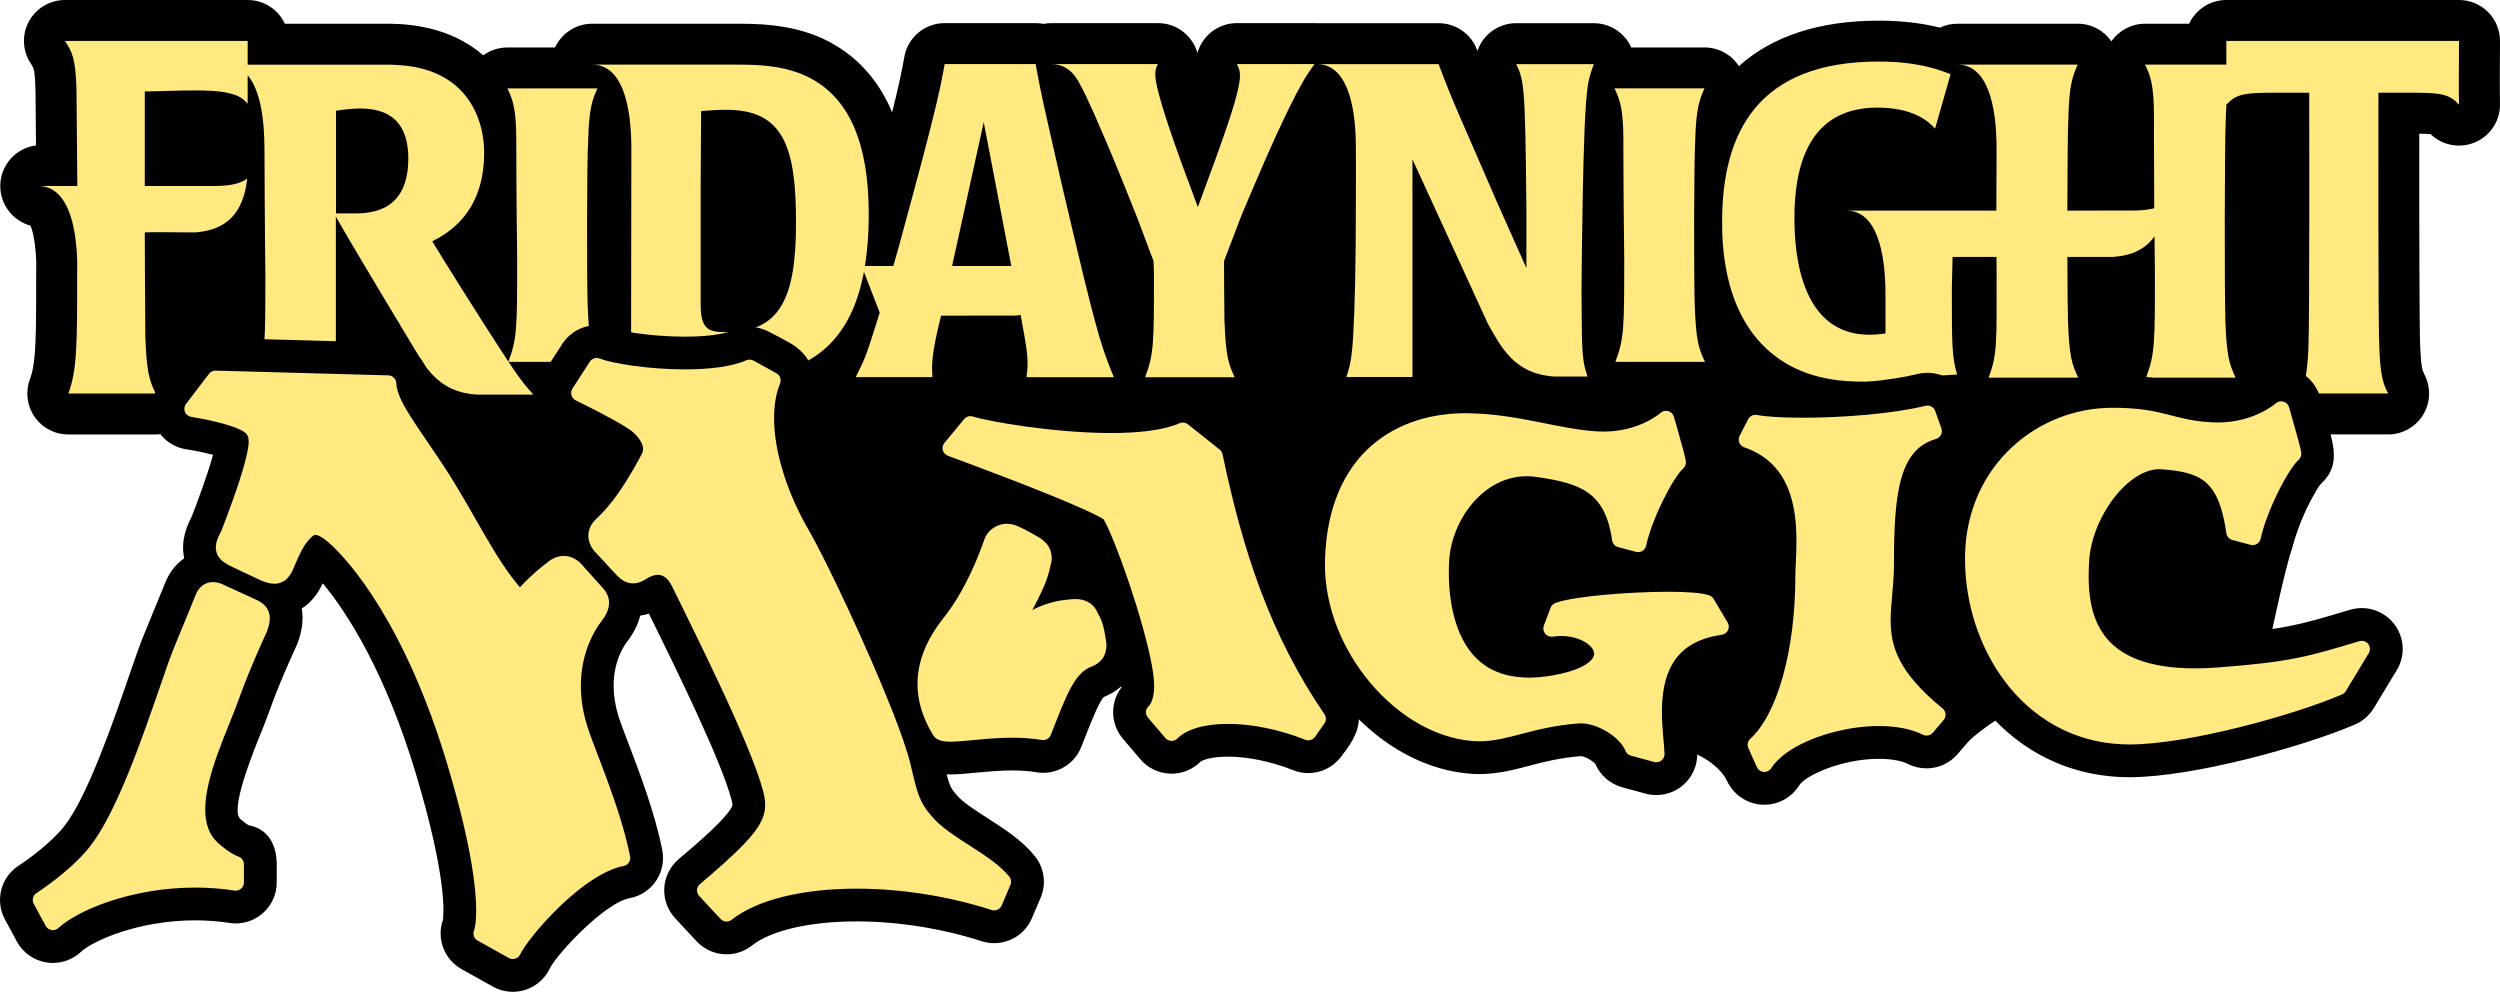
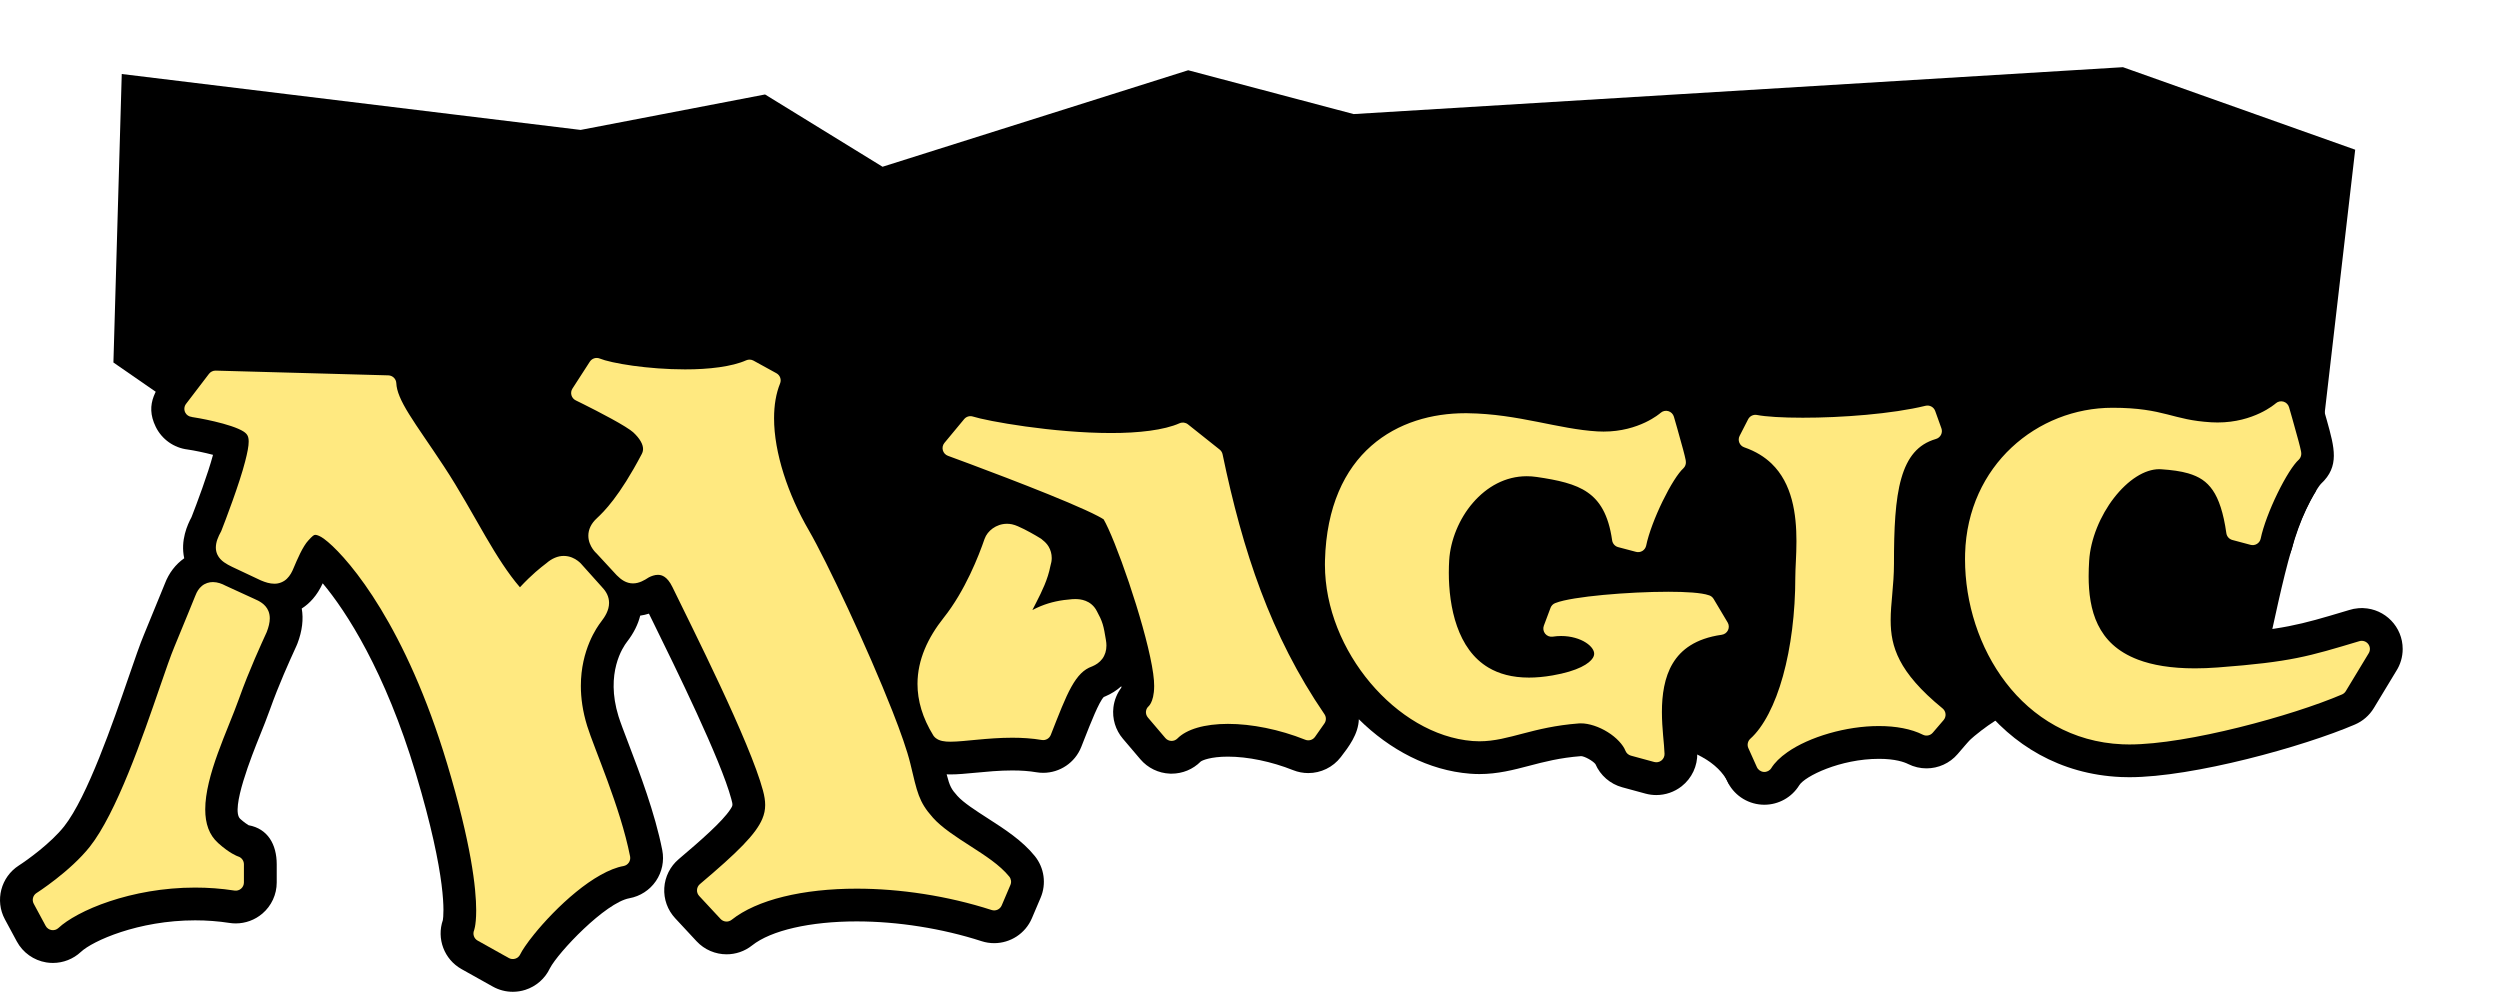
<svg xmlns="http://www.w3.org/2000/svg" version="1.1" id="Flat" x="0px" y="0px" width="304.998" height="120.999" viewBox="0 0 304.998 120.999">
  <g transform="rotate(-90,60.499,60.499)">
    <g transform="rotate(90,60.5,60.499)">
      <g>
        <path d="m 14.855,9.03 55.982,6.822 22.5,-4.326 14.333,8.819 37.291,-11.774 20.182,5.347 93.858,-5.72 28.333,10.067 -4.834,41.726 c -3.186,4.979 -4.445,13.609 -7.083,24.838 -16.396,-3.774 -29.242,-1.043 -36.791,7.112 -7.812,-7.601 -17.155,-3.919 -27.687,3.703 -2.751,-5.679 -12.693,-5.546 -22.479,-7.281 l -45.292,-1.704 -5.75,-7.488 -29.749,2.413 L 82.42,63.111 61.087,76.924 13.838,44.225 Z" />
-         <path d="M 305,5.031 C 305.01,3.7 304.488,2.421 303.549,1.476 302.611,0.531 301.333,0 300,0 h -28.387 c -2.011,0 -3.744,1.186 -4.538,2.894 h -5.374 c -1.645,0 -3.179,0.808 -4.11,2.15 -0.902,-1.3 -2.406,-2.15 -4.109,-2.15 h -0.005 -14.664 c -0.77,0 -1.499,0.174 -2.15,0.484 -1.906,-0.488 -4.32,-0.857 -7.466,-0.857 -7.262,0 -12.999,1.903 -17.051,5.546 L 212.137,8.053 C 211.214,6.64 209.639,5.789 207.95,5.789 h -8.938 C 198.881,5.495 198.72,5.213 198.531,4.944 197.594,3.618 196.07,2.829 194.445,2.829 h -9.468 c -1.716,0 -3.312,0.879 -4.228,2.328 -0.211,0.334 -0.38,0.688 -0.505,1.054 l -0.051,-0.137 c -0.73,-1.952 -2.597,-3.245 -4.684,-3.245 H 160.65 160.63 L 160.367,2.822 H 150.9 c -1.733,0 -3.342,0.896 -4.253,2.368 -0.249,0.401 -0.436,0.829 -0.56,1.272 -0.59,-2.101 -2.52,-3.641 -4.812,-3.641 h -0.005 -12.988 c -0.33,0 -0.653,0.032 -0.965,0.093 -0.315,-0.063 -0.641,-0.094 -0.973,-0.094 h -11.092 c -2.415,0 -4.485,1.724 -4.918,4.095 l -0.011,0.059 c -0.271,1.482 -0.548,2.997 -1.48,6.729 C 107.336,10.12 105.038,7.393 101.959,5.55 98.101,3.198 93.669,2.894 90.243,2.894 H 72.257 c -2.012,0 -3.746,1.187 -4.54,2.897 H 61.904 C 60.83,5.791 59.803,6.135 58.96,6.747 58.71,6.53 58.452,6.32 58.186,6.119 53.872,2.895 48.802,2.895 46.894,2.895 H 34.753 C 33.96,1.186 32.226,0 30.214,0 H 7.925 C 6.09,0 4.402,1.003 3.528,2.615 2.654,4.225 2.734,6.185 3.737,7.719 4.148,8.348 4.26,8.52 4.335,11.133 l 0.057,6.609 c -2.458,0.314 -4.357,2.411 -4.357,4.951 0,2.285 1.546,4.255 3.69,4.838 0.257,0.622 0.626,2.029 0.7,4.51 l -0.009,1.26 c 0,7.748 0,10.939 -0.76,12.955 -0.578,1.533 -0.366,3.252 0.568,4.6 0.934,1.348 2.47,2.15 4.111,2.15 h 10.649 c 1.698,0 3.281,-0.86 4.201,-2.285 0.921,-1.425 1.054,-3.219 0.354,-4.764 -0.523,-1.154 -0.681,-1.504 -0.809,-5.042 -0.013,-0.463 -0.031,-3.963 -0.047,-7.572 0.335,0.004 0.635,0.006 0.885,0.006 l 0.275,-10e-4 c 0.108,-10e-4 0.216,-0.006 0.324,-0.014 1.147,-0.083 2.214,-0.281 3.198,-0.588 0.003,0.215 0.005,0.424 0.008,0.624 0,8.522 -0.036,9.036 -0.758,10.943 -0.58,1.534 -0.369,3.255 0.565,4.604 0.934,1.349 2.471,2.153 4.113,2.153 h 9.68 c 2.761,0 5,-2.235 5,-4.992 v -1.464 c 0.402,0.67 0.765,1.275 1.075,1.794 l 0.075,0.121 c 0.975,1.53 3.941,6.189 10.771,6.598 0.1,0.006 0.199,0.009 0.299,0.009 h 6.88 c 1.971,0 3.759,-1.156 4.564,-2.953 0.151,-0.339 0.263,-0.687 0.335,-1.04 h 2.961 l 0.105,-10e-4 c 0.126,0.162 0.264,0.317 0.411,0.465 0.938,0.938 2.211,1.465 3.538,1.465 H 88.51 c 2.354,0 7.17,0 11.741,-2.274 0.926,1.375 2.479,2.205 4.147,2.205 h 9.361 c 1.384,0 2.707,-0.573 3.652,-1.583 0.946,-1.009 1.43,-2.365 1.337,-3.744 -0.038,-0.559 -0.072,-1.074 0.096,-2.174 0.51,0 1,0 1.462,-0.001 0.056,0.485 0.064,0.815 0.049,1.177 l -0.089,0.751 c -0.169,1.416 0.277,2.838 1.226,3.904 0.949,1.067 2.31,1.678 3.739,1.678 h 10.658 c 0.658,0 1.3,-0.13 1.892,-0.372 0.6,0.249 1.25,0.383 1.917,0.383 h 10.931 c 1.697,0 3.279,-0.86 4.2,-2.284 0.921,-1.423 1.056,-3.217 0.357,-4.761 -0.519,-1.149 -0.676,-1.496 -0.807,-5.047 -0.019,-0.598 -0.037,-3.788 -0.046,-6.167 l 1.8,-4.716 0.817,-1.916 c 1.147,-2.695 2.248,-5.28 3.469,-7.928 v 0.006 c 0.022,1.353 -0.007,8.185 -0.026,11.604 -0.055,6.765 -0.271,11.063 -0.404,12.299 l -0.005,0.052 c -0.107,1.104 -0.197,1.392 -0.467,2.24 l -0.026,0.084 c -0.48,1.518 -0.208,3.172 0.734,4.456 0.941,1.283 2.439,2.042 4.033,2.042 h 8.062 c 2.761,0 5,-2.235 5,-4.992 v -3.776 l 0.108,0.19 c 1.697,3.012 4.537,8.05 11.878,8.512 0.104,0.007 0.209,0.01 0.314,0.01 h 4.066 c 1.485,0 2.886,-0.658 3.831,-1.784 h 10.485 c 1.697,0 3.279,-0.86 4.2,-2.284 0.078,-0.121 0.151,-0.244 0.218,-0.37 0.607,0.542 1.215,1.014 1.807,1.425 4.734,3.265 9.822,3.643 13.238,3.643 2.1,0 4.029,-0.17 5.73,-0.319 l 0.857,-0.074 0.163,-0.017 0.618,-0.072 c 2.63,-0.31 2.905,-0.342 4.113,-0.384 0.442,-0.016 0.874,-0.089 1.288,-0.216 0.718,0.387 1.53,0.598 2.37,0.598 h 10.931 c 1.659,0 3.208,-0.822 4.137,-2.188 l 0.023,0.033 c 0.934,1.35 2.471,2.155 4.114,2.155 h 10.929 c 1.177,0 2.298,-0.414 3.182,-1.143 0.101,0.241 0.221,0.477 0.361,0.702 0.91,1.469 2.519,2.365 4.252,2.365 h 10.818 c 1.732,0 3.34,-0.895 4.251,-2.365 0.911,-1.47 0.996,-3.307 0.223,-4.854 l -0.029,-0.057 c -0.262,-0.523 -0.419,-0.84 -0.531,-3.392 l -0.003,-0.061 c -0.098,-1.753 -0.118,-15.063 -0.108,-25.959 0.614,0.009 1.074,0.027 1.377,0.056 0.946,0.91 2.196,1.396 3.47,1.396 0.653,0 1.311,-0.128 1.938,-0.392 1.947,-0.817 3.169,-2.77 3.052,-4.876 -0.026,-0.591 -0.016,-4.262 0.009,-7.465 z" />
-         <path style="fill:#ffe980" d="m 198.155,31.403 c -0.106,-7.834 -0.106,-14.464 -0.106,-14.464 0,-3.782 -0.487,-4.916 -1.082,-6.158 h 10.982 c -0.595,1.351 -1.027,2.376 -1.135,6.375 -0.164,2.97 -0.164,16.84 -0.058,20.08 0.165,4.431 0.489,5.241 1.246,6.917 h -10.927 c 1.08,-2.865 1.08,-4.162 1.08,-12.75 z M 160.368,7.815 H 150.9 c 0.216,0.431 0.378,0.754 0.378,1.402 0,1.999 -1.895,7.129 -3.029,10.318 l -2.11,5.728 -1.948,-5.243 c -0.867,-2.43 -3.247,-8.967 -3.247,-10.911 0,-0.595 0.108,-0.918 0.327,-1.294 h -12.988 c 1.425,0 2.467,0.746 3.207,1.986 0.728,1.247 1.361,2.676 1.937,3.953 2.541,5.781 3.299,7.78 5.354,12.91 l 1.948,5.187 0.055,1.43 c 0,8.589 0,9.886 -1.084,12.748 h 10.931 c -0.757,-1.676 -1.082,-2.484 -1.246,-6.915 -0.033,-1.04 -0.053,-7.263 -0.053,-7.263 l 2.165,-5.671 c 1.894,-4.429 3.568,-8.482 5.732,-12.91 1.463,-2.971 2.056,-3.944 3.139,-5.455 z M 72.934,44.151 h -10.89 c 1.53,2.307 2.02,2.865 3.03,3.993 h -6.88 c -3.67,-0.219 -5.49,-2.156 -6.85,-4.293 -2.5,-4.184 -8.429,-13.948 -10.369,-17.433 v 19.66 h -9.68 c 1.08,-2.856 1.08,-4.154 1.08,-12.741 -0.07,-5.042 -0.11,-15.166 -0.11,-15.166 0,-3.765 -0.54,-7.199 -2.05,-8.996 v 3.484 c -0.59,-0.699 -1.14,-1.078 -2.76,-1.397 -0.909,-0.176 -2.337,-0.229 -3.818,-0.229 -2.22,0 -4.556,0.119 -5.432,0.119 h -0.54 v 11.542 h 8.45 c 2.48,0 3.46,-0.479 4.05,-0.919 l -0.02,0.16 c -0.49,3.954 -2.37,6.131 -6.34,6.421 l -0.235,10e-4 c -0.905,0 -2.498,-0.03 -3.952,-0.03 -0.718,0 -1.402,0.008 -1.953,0.029 0,0 0.04,11.681 0.07,12.739 0.16,4.433 0.49,5.242 1.25,6.919 H 8.335 c 1.08,-2.865 1.08,-6.09 1.08,-14.677 l 0.01,-1.348 c -0.13,-4.872 -1.28,-8.977 -4.39,-9.275 v -0.021 h 4.4 L 9.335,11.041 C 9.225,7.158 8.845,6.399 7.925,4.991 h 22.29 v 2.896 h 16.68 c 2.05,0 5.46,0.109 8.28,2.217 2.65,1.997 3.89,5.242 3.89,8.536 0,7.509 -4.65,9.935 -6.33,10.804 1.98,3.265 5.45,8.746 7.69,12.221 0.64,0.998 1.16,1.798 1.6,2.457 1.07,-2.847 1.07,-4.165 1.07,-12.721 -0.11,-7.828 -0.11,-14.458 -0.11,-14.458 0,-3.784 -0.49,-4.922 -1.08,-6.16 h 10.98 c -0.6,1.349 -1.03,2.376 -1.13,6.37 -0.17,2.976 -0.17,16.844 -0.06,20.079 0.159,4.433 0.489,5.242 1.239,6.919 z M 49.814,19.34 c 0,-3.346 -1.3,-6.101 -5.839,-6.101 -0.98,0 -1.9,0.11 -2.98,0.27 v 12.53 h 2.17 c 2.109,0 6.649,-0.219 6.649,-6.699 z M 189.62,45.938 h 4.066 c -0.482,-1.406 -0.648,-2.215 -0.704,-5.563 -0.052,-4.268 -0.052,-5.293 0,-9.183 l 0.11,-7.239 c 0.111,-5.724 0.269,-11.43 0.649,-13.699 0.217,-1.136 0.433,-1.676 0.702,-2.431 h -9.468 c 0.541,1.134 0.865,1.781 1.027,5.617 0.162,4.376 0.162,7.488 0.218,12.135 v 7.132 l -3.733,-8.374 c -4.112,-9.562 -5.14,-11.595 -6.979,-16.51 H 160.65 c 3.252,0 4.519,3.903 4.734,8.691 l 0.034,1.588 c 0.029,1.797 -0.025,11.739 -0.025,11.739 -0.055,6.753 -0.271,11.29 -0.433,12.803 -0.162,1.675 -0.378,2.323 -0.703,3.351 h 8.062 V 19.436 l 9.204,20.063 c 1.6,2.81 3.201,6.13 8.097,6.439 z M 300,12.772 c -0.054,-0.974 0,-7.78 0,-7.78 h -28.387 v 2.894 h -9.912 c 0.594,1.243 1.081,2.379 1.081,6.16 0,0 0,5.423 0.036,11.359 -0.626,0.169 -1.477,0.284 -2.69,0.284 l -7.913,0.002 c 0.011,-5.127 0.05,-10.029 0.128,-11.432 0.106,-3.995 0.539,-5.022 1.134,-6.374 h -14.664 c 3.607,0 4.769,4.801 4.769,10.281 0,0 -0.023,3.577 -0.028,7.526 l -18.292,0.006 c 3.604,0 4.767,4.8 4.767,10.283 v 4.695 c -0.649,0.109 -1.426,0.162 -1.967,0.162 -6.925,0 -9.143,-6.805 -9.143,-14.204 0,-5.512 1.244,-13.505 10.115,-13.505 4.38,0 6.233,1.663 7.046,2.565 l 1.891,-6.638 c -1.518,-0.609 -4.138,-1.546 -8.774,-1.546 -14.825,0 -19.099,8.75 -19.099,19.554 0,3.296 0.271,12.101 6.98,16.747 3.678,2.537 7.79,2.753 10.388,2.753 2.218,0 4.274,-0.216 6.167,-0.376 3.246,-0.381 3.625,-0.435 5.141,-0.487 -0.651,-2.104 -0.651,-3.822 -0.651,-10.563 0.028,-1.481 0.092,-3.794 0.092,-3.794 0,0 2.313,10e-4 5.351,0.003 0.005,0.719 0.009,1.389 0.018,1.985 0,8.586 0.102,9.884 -0.978,12.747 h 10.931 c -0.761,-1.677 -1.085,-2.484 -1.244,-6.914 -0.041,-1.142 -0.064,-4.203 -0.072,-7.816 2.982,0 5.33,-0.001 5.599,-0.005 2.372,-0.171 3.997,-1.022 5.027,-2.521 0.012,1.563 0.029,3.095 0.049,4.509 0,8.586 0,9.884 -1.085,12.747 h 10.929 c -0.756,-1.677 -1.08,-2.484 -1.244,-6.914 -0.111,-3.241 -0.111,-21.935 0.056,-24.907 0.015,-0.563 0.037,-1.063 0.064,-1.517 v 0.029 c 1.192,-1.295 2.162,-1.459 5.843,-1.459 h 4.265 c 0,0 0.058,28.321 -0.105,31.236 -0.162,3.676 -0.542,4.379 -1.082,5.458 h 10.818 c -0.539,-1.079 -0.92,-1.782 -1.08,-5.458 -0.163,-2.915 -0.108,-31.236 -0.108,-31.236 h 3.995 c 3.673,0.002 4.65,0.167 5.838,1.461 z M 125.341,45.101 c 0.096,-1.67 -0.106,-2.758 -0.823,-6.673 -0.221,0.032 -0.449,0.061 -0.685,0.076 -0.631,0.006 -4.968,0.006 -9.02,0.006 -1.198,4.763 -1.15,6.049 -1.053,7.501 h -9.36 c 0.976,-1.943 1.244,-2.536 2.165,-5.454 0.273,-0.857 0.524,-1.655 0.76,-2.419 l -1.923,-4.967 C 103.349,44.078 96.179,46.079 88.511,46.079 H 76.988 l 0.037,-27.912 c 0,-5.48 -1.163,-10.281 -4.769,-10.281 h 17.987 c 2.543,0 6.221,0.163 9.144,1.944 4.058,2.431 6.601,7.349 6.601,16.315 0,2.37 -0.166,4.453 -0.466,6.305 h 3.465 c 0.229,-0.807 0.464,-1.642 0.717,-2.535 l 1.869,-6.906 c 2.814,-10.424 3.245,-12.819 3.68,-15.195 h 11.092 c 0.703,3.833 0.812,4.231 3.245,14.928 l 1.811,7.664 c 2.489,10.427 3.085,12.209 4.489,15.613 H 125.232 Z M 97.115,27.171 c 0,-9.129 -1.461,-13.774 -8.491,-13.774 -0.977,0 -2.006,0.054 -3.086,0.162 0,2.701 -0.056,4.971 -0.056,9.021 v 3.728 10.857 c 0,3.188 1.136,3.351 3.142,3.351 6.543,0 8.491,-4.107 8.491,-13.345 z m 26.264,5.279 -3.364,-17.543 -3.86,17.543 z" />
        <path d="m 288.314,74.189 -0.187,-0.003 c -0.132,0 -0.265,0.005 -0.397,0.016 -0.398,0.031 -0.783,0.108 -1.149,0.227 l -0.353,0.106 c -5.716,1.709 -7.642,2.285 -15.946,2.911 -0.877,0.065 -1.72,0.1 -2.506,0.1 -2.554,0 -5.936,-0.357 -7.541,-2.063 -1.161,-1.232 -1.582,-3.336 -1.367,-6.82 0.242,-3.898 3.405,-7.31 4.571,-7.429 2.188,0.148 2.856,0.466 3.056,0.642 0.12,0.105 0.739,0.783 1.159,3.737 0.281,1.982 1.722,3.606 3.659,4.123 l 2.22,0.593 c 0.425,0.114 0.859,0.17 1.292,0.17 0.918,0 1.829,-0.253 2.625,-0.743 1.171,-0.722 1.993,-1.893 2.271,-3.237 0.483,-2.33 2.556,-6.498 3.424,-7.48 l 0.028,-0.026 c 2.266,-2.125 1.646,-4.35 0.706,-7.719 -0.381,-1.367 -0.775,-2.723 -0.775,-2.723 -0.492,-1.697 -1.758,-3.093 -3.472,-3.531 -0.442,-0.113 -0.885,-0.17 -1.32,-0.17 -1.236,0 -2.412,0.455 -3.333,1.356 -0.292,0.223 -1.872,1.324 -4.432,1.324 -0.175,0 -0.355,-0.005 -0.538,-0.016 -1.734,-0.104 -2.755,-0.367 -4.049,-0.703 -1.939,-0.502 -4.137,-1.071 -8.216,-1.075 -6.862,0 -12.958,3.113 -16.983,8.053 0.238,-0.949 0.194,-1.958 -0.142,-2.896 l -0.759,-2.118 c -0.725,-2.022 -2.638,-3.312 -4.706,-3.312 -0.395,0 -0.794,0.047 -1.193,0.145 -3.327,0.815 -8.833,1.342 -14.026,1.342 -2.547,0 -4.167,-0.137 -4.833,-0.264 -0.315,-0.06 -0.63,-0.089 -0.941,-0.089 -1.85,0 -3.583,1.027 -4.45,2.717 l -1.037,2.023 -0.095,0.196 c -0.284,-1.004 -0.522,-1.824 -0.522,-1.824 -0.494,-1.699 -1.76,-3.097 -3.476,-3.534 -0.44,-0.112 -0.882,-0.167 -1.316,-0.167 -1.238,0 -2.414,0.455 -3.335,1.36 -0.29,0.219 -1.815,1.274 -4.293,1.274 -0.17,0 -0.343,-0.005 -0.521,-0.015 -1.807,-0.104 -3.764,-0.497 -5.836,-0.911 -2.965,-0.594 -6.327,-1.267 -10.202,-1.313 l -0.315,-0.002 c -9.459,0 -20.665,5.718 -21.114,21.832 -0.028,0.979 0.008,1.955 0.102,2.925 -1.843,-4.808 -3.356,-10.211 -4.678,-16.564 -0.237,-1.141 -0.867,-2.163 -1.78,-2.89 l -3.869,-3.078 c -0.901,-0.717 -2.003,-1.088 -3.116,-1.088 -0.682,0 -1.368,0.14 -2.014,0.423 -0.584,0.257 -2.411,0.854 -6.747,0.854 -6.885,0 -14.457,-1.442 -15.612,-1.814 -0.505,-0.163 -1.023,-0.242 -1.535,-0.242 -1.464,0 -2.886,0.643 -3.853,1.808 l -2.405,2.9 c -1.036,1.249 -1.4,2.923 -0.975,4.489 0.424,1.565 1.584,2.827 3.11,3.384 1.522,0.556 3.108,1.145 4.682,1.741 -1.199,0.802 -2.142,1.962 -2.621,3.336 -0.68,1.973 -2.14,5.67 -4.335,8.438 -1.212,1.526 -2.111,3.02 -2.752,4.464 -2.752,-6.197 -5.71,-12.219 -7.097,-14.617 C 99.034,57.361 97.66,51.293 98.88,48.283 h -10e-4 c 0.288,-0.739 1.381,-4.23 -2.582,-6.485 -0.295,-0.167 -0.691,-0.382 -1.089,-0.594 -0.736,-0.392 -1.477,-0.771 -1.477,-0.771 -0.717,-0.368 -1.501,-0.554 -2.288,-0.554 -0.688,0 -1.376,0.142 -2.021,0.427 -0.409,0.18 -2.037,0.768 -5.847,0.768 -4.36,0 -8.127,-0.733 -8.892,-1.026 -0.616,-0.251 -1.257,-0.372 -1.889,-0.372 -1.656,0 -3.255,0.827 -4.2,2.291 l -2.117,3.279 c -0.775,1.201 -0.998,2.677 -0.612,4.052 0.387,1.376 1.345,2.521 2.633,3.145 1.998,0.968 4.131,2.095 5.322,2.798 -1.93,3.358 -3.216,4.586 -3.702,5.04 -1.112,1.017 -1.854,2.26 -2.169,3.603 -1.114,0.141 -2.51,0.597 -3.897,1.797 l -0.004,0.003 c -0.855,-1.359 -1.713,-2.86 -2.594,-4.403 -1.235,-2.16 -2.512,-4.396 -3.982,-6.619 -0.767,-1.166 -1.487,-2.225 -2.141,-3.185 -1.33,-1.952 -2.835,-4.162 -2.984,-4.932 -0.131,-2.602 -2.245,-4.668 -4.856,-4.739 l -21.06,-0.578 -0.138,-0.002 c -1.532,0 -2.983,0.702 -3.932,1.909 0,0 -0.719,0.915 -1.433,1.836 -1.848,2.384 -3.307,4.267 -1.93,7.095 0.749,1.537 2.225,2.572 3.897,2.774 0.812,0.117 2.061,0.376 3.094,0.649 -0.609,2.295 -1.996,5.998 -2.62,7.596 -0.498,0.927 -1.371,2.84 -0.893,5.024 -1.042,0.728 -1.869,1.793 -2.37,3.115 l -0.096,0.237 c -0.398,0.983 -1.063,2.624 -2.435,5.942 -0.495,1.179 -1.11,2.967 -1.89,5.229 -1.881,5.462 -5.031,14.604 -7.855,18.181 -1.61,2.043 -4.534,4.139 -5.524,4.773 -2.198,1.408 -2.946,4.274 -1.708,6.57 l 1.453,2.696 c 0.735,1.364 2.063,2.311 3.594,2.562 0.27,0.044 0.54,0.065 0.809,0.065 1.259,0 2.482,-0.476 3.416,-1.347 1.437,-1.343 7,-3.85 13.939,-3.85 1.417,0 2.826,0.106 4.187,0.316 0.255,0.039 0.511,0.059 0.765,0.059 1.185,0 2.341,-0.421 3.254,-1.202 1.108,-0.947 1.746,-2.332 1.746,-3.79 v -2.22 c 0,-2.423 -1.092,-4.347 -3.432,-4.767 -0.189,-0.112 -0.543,-0.349 -1.017,-0.774 -1.249,-1.116 1.467,-7.863 2.359,-10.08 0.463,-1.149 0.9,-2.236 1.265,-3.266 1.094,-3.07 2.375,-5.881 3.063,-7.39 l 0.173,-0.382 c 0.042,-0.092 0.081,-0.185 0.117,-0.279 0.587,-1.535 0.753,-2.977 0.524,-4.267 0.936,-0.597 1.864,-1.554 2.558,-3.075 2.871,3.415 7.614,10.727 11.352,23.175 3.875,12.908 3.411,17.274 3.306,17.914 -0.78,2.254 0.152,4.788 2.285,5.98 l 3.806,2.128 c 0.754,0.422 1.596,0.637 2.443,0.637 0.513,0 1.028,-0.079 1.526,-0.238 1.321,-0.423 2.407,-1.374 2.998,-2.627 1.02,-1.966 6.776,-8.019 9.698,-8.548 1.316,-0.238 2.482,-0.994 3.236,-2.098 0.754,-1.104 1.034,-2.464 0.776,-3.774 -0.89,-4.531 -2.767,-9.453 -4.138,-13.047 -0.527,-1.382 -0.983,-2.577 -1.204,-3.288 -1.627,-5.267 0.569,-8.469 1.026,-9.058 0.854,-1.101 1.372,-2.182 1.625,-3.214 0.375,-0.053 0.73,-0.137 1.064,-0.242 0.169,0.344 0.349,0.71 0.54,1.098 2.674,5.437 8.237,16.749 9.509,21.512 0.208,0.771 0.195,0.79 -0.13,1.286 -0.963,1.466 -3.59,3.775 -6.285,6.054 -1.042,0.881 -1.678,2.149 -1.76,3.511 -0.082,1.36 0.397,2.696 1.326,3.695 l 2.609,2.808 c 0.981,1.055 2.32,1.596 3.667,1.596 1.095,0 2.195,-0.356 3.112,-1.086 2.307,-1.833 7.077,-2.928 12.759,-2.928 5.005,0 10.416,0.856 15.235,2.412 0.509,0.165 1.027,0.242 1.538,0.242 1.957,0 3.799,-1.153 4.602,-3.041 l 1.064,-2.501 c 0.722,-1.695 0.449,-3.65 -0.709,-5.085 -1.536,-1.902 -3.68,-3.281 -5.754,-4.614 -1.449,-0.933 -2.948,-1.896 -3.688,-2.722 -0.732,-0.816 -0.936,-1.16 -1.313,-2.633 0.149,0.007 0.301,0.011 0.456,0.011 0.9,0 1.894,-0.096 3.044,-0.205 1.372,-0.131 2.927,-0.28 4.506,-0.28 1.104,0 2.063,0.072 2.933,0.219 0.28,0.048 0.56,0.07 0.837,0.07 2.023,0 3.886,-1.229 4.648,-3.161 l 0.357,-0.908 c 0.805,-2.047 1.801,-4.582 2.39,-5.183 l 0.167,-0.068 c 0.752,-0.318 1.415,-0.742 1.978,-1.249 l -0.006,0.18 c -0.522,0.696 -0.859,1.523 -0.964,2.403 -0.165,1.379 0.253,2.764 1.153,3.822 l 2.131,2.506 c 0.906,1.067 2.22,1.705 3.62,1.757 l 0.191,0.004 c 1.333,0 2.613,-0.531 3.554,-1.479 0.175,-0.143 1.205,-0.599 3.319,-0.599 2.427,0 5.326,0.602 7.953,1.649 0.604,0.241 1.233,0.357 1.854,0.357 1.521,0 3.001,-0.694 3.969,-1.954 0.949,-1.235 2.141,-2.787 2.197,-4.613 3.78,3.743 8.543,6.251 13.559,6.641 0.371,0.03 0.762,0.046 1.15,0.046 2.23,0 4.179,-0.512 6.063,-1.007 1.834,-0.481 3.73,-0.98 6.344,-1.181 0.42,0.014 1.418,0.559 1.744,0.966 0.602,1.39 1.805,2.434 3.272,2.834 l 2.842,0.774 c 0.435,0.117 0.876,0.175 1.315,0.175 1.109,0 2.201,-0.368 3.093,-1.069 1.245,-0.978 1.952,-2.487 1.906,-4.068 -0.017,-0.57 -0.071,-1.169 -0.134,-1.862 -0.615,-6.77 0.428,-8.137 3.674,-8.594 1.527,-0.216 2.862,-1.12 3.628,-2.44 -0.808,4.109 -2.12,7.066 -3.381,8.207 -1.606,1.451 -2.093,3.771 -1.206,5.744 l 1.04,2.314 c 0.758,1.687 2.388,2.817 4.235,2.938 0.109,0.007 0.219,0.011 0.328,0.011 1.727,0 3.341,-0.892 4.255,-2.372 0.684,-1.108 5.005,-3.228 9.729,-3.228 1.996,0 3.086,0.396 3.558,0.633 0.714,0.358 1.481,0.53 2.241,0.53 1.426,0 2.825,-0.608 3.8,-1.746 l 1.323,-1.543 c 0.875,-1.021 1.301,-2.35 1.182,-3.687 -0.119,-1.338 -0.772,-2.571 -1.813,-3.422 -5.244,-4.287 -5.073,-6.203 -4.698,-10.4 0.11,-1.229 0.234,-2.621 0.234,-4.158 0,-6.447 0.382,-10.854 2.245,-11.396 0.527,-0.152 1.019,-0.391 1.46,-0.697 -1.825,3.147 -2.913,6.804 -3.026,10.735 -0.358,12.947 8.149,26.722 23.007,27.371 0.325,0.015 0.672,0.022 1.031,0.022 7.784,0 21.278,-3.744 27.525,-6.429 0.958,-0.411 1.764,-1.113 2.304,-2.006 l 2.724,-4.504 c 0.503,-0.778 0.796,-1.706 0.796,-2.702 0.002,-2.697 -2.137,-4.893 -4.814,-4.989 z" />
        <path style="fill:#ffe980" d="m 288.983,79.694 -2.798,4.627 c -0.108,0.179 -0.269,0.318 -0.46,0.401 -3.052,1.31 -7.74,2.819 -12.569,4.019 -4.833,1.197 -9.768,2.08 -13.375,2.084 -0.294,0 -0.58,-0.006 -0.857,-0.019 h 0.001 c -6.111,-0.261 -10.968,-3.282 -14.217,-7.53 -3.257,-4.25 -4.973,-9.716 -4.976,-15.054 0,-0.227 0.003,-0.454 0.01,-0.681 V 67.54 c 0.151,-5.367 2.357,-9.843 5.672,-12.942 3.314,-3.103 7.725,-4.848 12.302,-4.849 h 0.024 c 3.162,-0.001 5.04,0.391 6.664,0.806 1.628,0.413 2.951,0.819 5.371,0.966 0.263,0.016 0.521,0.022 0.772,0.022 2.207,0 3.951,-0.561 5.165,-1.135 1.207,-0.57 1.88,-1.155 1.918,-1.189 v 0 c 0.255,-0.23 0.613,-0.314 0.945,-0.221 0.331,0.093 0.593,0.352 0.688,0.683 0.001,0.004 0.719,2.477 1.15,4.099 0.145,0.548 0.255,0.979 0.309,1.266 0.014,0.088 0.029,0.14 0.033,0.305 l -0.008,0.133 c -0.009,0.06 -0.018,0.138 -0.073,0.272 -0.038,0.089 -0.1,0.211 -0.238,0.345 l -0.021,0.018 c -0.256,0.222 -0.696,0.776 -1.147,1.494 -0.456,0.721 -0.946,1.613 -1.409,2.563 -0.928,1.896 -1.751,4.053 -2.055,5.534 -0.056,0.269 -0.22,0.503 -0.454,0.647 -0.234,0.144 -0.518,0.186 -0.783,0.114 l -2.22,-0.593 c -0.388,-0.104 -0.675,-0.427 -0.732,-0.824 -0.353,-2.505 -0.921,-4.171 -1.664,-5.25 -0.747,-1.075 -1.642,-1.656 -2.997,-2.057 -0.9,-0.261 -1.997,-0.411 -3.295,-0.497 l -0.236,-0.008 c -0.872,-10e-4 -1.825,0.313 -2.783,0.924 -0.956,0.607 -1.901,1.502 -2.734,2.579 -1.671,2.153 -2.871,5.034 -3.029,7.673 -0.038,0.61 -0.063,1.241 -0.063,1.881 -0.002,2.028 0.26,4.127 1.129,5.907 0.876,1.78 2.307,3.285 4.905,4.276 1.733,0.655 3.997,1.058 6.93,1.058 0.875,0 1.81,-0.036 2.807,-0.111 4.519,-0.34 7.273,-0.68 9.664,-1.16 2.389,-0.479 4.453,-1.107 7.595,-2.047 0.396,-0.118 0.824,0.019 1.077,0.346 0.25,0.326 0.276,0.773 0.062,1.126 z M 31.954,73.565 c -0.306,-0.222 -0.621,-0.37 -0.942,-0.509 v -10e-4 l -3.464,-1.588 v 0.001 c -0.497,-0.266 -1.006,-0.45 -1.571,-0.455 -0.464,-0.005 -0.967,0.154 -1.347,0.473 -0.373,0.306 -0.619,0.717 -0.787,1.168 L 23.84,72.653 c -0.386,0.953 -1.039,2.571 -2.569,6.271 l 0.002,-0.004 c -0.452,1.078 -1.035,2.77 -1.743,4.823 -1.06,3.077 -2.39,6.947 -3.867,10.565 -1.472,3.614 -3.116,6.986 -4.693,8.975 v 0.001 c -1.17,1.487 -2.811,2.926 -4.15,3.969 -0.669,0.522 -1.264,0.949 -1.689,1.244 -0.212,0.147 -0.382,0.262 -0.498,0.337 l -0.131,0.086 -0.041,0.027 c -0.443,0.282 -0.592,0.854 -0.343,1.314 l 1.453,2.696 c 0.147,0.272 0.412,0.462 0.719,0.513 0.307,0.05 0.618,-0.045 0.845,-0.257 1.066,-1.006 3.315,-2.285 6.238,-3.252 2.928,-0.977 6.545,-1.676 10.434,-1.675 1.563,0 3.172,0.112 4.799,0.364 0.29,0.045 0.581,-0.038 0.804,-0.229 0.222,-0.19 0.349,-0.465 0.349,-0.758 v -2.22 c 0,-0.443 -0.295,-0.836 -0.722,-0.96 v 0 C 28.919,104.441 28,104.099 26.63,102.866 l -0.003,-0.003 c -0.575,-0.516 -0.957,-1.101 -1.213,-1.783 -0.254,-0.681 -0.375,-1.464 -0.374,-2.33 -0.005,-2.01 0.662,-4.441 1.526,-6.827 0.861,-2.391 1.902,-4.733 2.598,-6.696 l -0.001,0.002 c 1.257,-3.526 2.751,-6.736 3.366,-8.091 l 0.023,-0.057 c 0.228,-0.6 0.36,-1.12 0.362,-1.642 0,-0.307 -0.052,-0.614 -0.168,-0.896 -0.173,-0.425 -0.481,-0.755 -0.792,-0.978 z M 149.155,55.427 c -0.048,-0.23 -0.172,-0.433 -0.356,-0.578 L 144.93,51.77 c -0.292,-0.231 -0.685,-0.282 -1.026,-0.132 -1.883,0.838 -4.996,1.199 -8.359,1.192 -3.503,0 -7.297,-0.362 -10.429,-0.798 -1.566,-0.218 -2.967,-0.453 -4.082,-0.67 -1.111,-0.216 -1.956,-0.418 -2.33,-0.54 -0.391,-0.127 -0.816,-0.003 -1.078,0.313 l -2.405,2.9 c -0.207,0.249 -0.28,0.585 -0.195,0.897 0.085,0.313 0.317,0.565 0.622,0.677 0.003,10e-4 1.07,0.391 2.713,1.004 2.464,0.92 6.213,2.343 9.544,3.691 1.665,0.675 3.226,1.332 4.461,1.895 0.617,0.28 1.153,0.538 1.573,0.759 0.303,0.157 0.548,0.301 0.705,0.403 0.156,0.269 0.354,0.658 0.574,1.14 0.939,2.048 2.264,5.648 3.38,9.247 0.559,1.801 1.067,3.605 1.455,5.219 0.388,1.611 0.653,3.042 0.729,4.048 v -0.003 c 0.018,0.244 0.026,0.471 0.026,0.681 -0.001,1.099 -0.22,1.729 -0.393,2.068 -0.087,0.171 -0.164,0.27 -0.206,0.317 l -0.033,0.034 0.005,0.006 c -0.202,0.163 -0.34,0.394 -0.371,0.653 -0.033,0.275 0.051,0.552 0.231,0.764 l 2.131,2.506 c 0.18,0.212 0.446,0.341 0.724,0.352 0.278,0.011 0.553,-0.098 0.749,-0.296 0.541,-0.547 1.36,-1.003 2.417,-1.312 1.055,-0.31 2.335,-0.471 3.744,-0.471 2.869,-0.002 6.263,0.666 9.438,1.936 0.432,0.173 0.924,0.025 1.19,-0.354 l 1.142,-1.629 c 0.239,-0.34 0.241,-0.792 0.006,-1.135 C 155,77.504 151.612,67.236 149.155,55.427 Z M 71.634,88.563 v 0 c -0.556,-1.802 -0.769,-3.433 -0.769,-4.881 -0.002,-4.408 1.983,-7.198 2.454,-7.806 0.265,-0.341 0.499,-0.686 0.68,-1.063 0.18,-0.377 0.308,-0.799 0.308,-1.257 C 74.308,73.2 74.225,72.832 74.066,72.498 73.915,72.18 73.699,71.892 73.44,71.625 l 0.002,-0.002 -2.39,-2.665 c -0.079,-0.099 -0.26,-0.311 -0.568,-0.543 -0.369,-0.278 -0.948,-0.59 -1.703,-0.592 -0.698,-0.006 -1.461,0.3 -2.15,0.914 L 66.63,68.735 c -0.697,0.536 -1.687,1.3 -3.197,2.912 -1.451,-1.677 -2.8,-3.81 -4.168,-6.156 -1.593,-2.729 -3.218,-5.736 -5.132,-8.633 l 10e-4,0.002 c -1.748,-2.658 -3.211,-4.689 -4.219,-6.32 -0.504,-0.813 -0.893,-1.525 -1.152,-2.15 -0.261,-0.626 -0.391,-1.158 -0.412,-1.64 -0.022,-0.523 -0.447,-0.94 -0.972,-0.955 l -21.06,-0.578 c -0.321,-0.009 -0.628,0.139 -0.823,0.393 l -2.798,3.665 c -0.23,0.302 -0.269,0.709 -0.101,1.049 0.154,0.311 0.461,0.51 0.802,0.542 l 10e-4,0.008 v 10e-4 c 0.193,0.025 1.428,0.224 2.777,0.544 0.677,0.16 1.389,0.351 2.02,0.563 0.628,0.21 1.182,0.449 1.501,0.655 0.286,0.185 0.414,0.337 0.501,0.5 0.085,0.165 0.141,0.383 0.142,0.736 0.004,0.537 -0.153,1.352 -0.43,2.416 v 0.002 c -0.684,2.694 -2.437,7.287 -2.921,8.509 -0.393,0.718 -0.646,1.318 -0.656,1.995 -0.001,0.299 0.063,0.607 0.192,0.878 0.194,0.41 0.499,0.701 0.804,0.922 0.31,0.222 0.64,0.393 0.999,0.568 l 0.011,0.005 3.462,1.631 0.033,0.015 c 0.566,0.24 1.081,0.397 1.633,0.401 0.558,0.013 1.153,-0.223 1.541,-0.614 0.388,-0.379 0.622,-0.829 0.826,-1.333 0.202,-0.475 0.477,-1.134 0.794,-1.769 0.312,-0.633 0.684,-1.242 0.978,-1.549 l 10e-4,-0.001 c 0.244,-0.266 0.437,-0.476 0.575,-0.577 0.146,-0.104 0.179,-0.111 0.285,-0.117 0.1,-10e-4 0.325,0.035 0.715,0.256 l 0.007,0.004 c 0.146,0.078 0.449,0.287 0.831,0.615 1.353,1.149 3.75,3.746 6.411,8.13 2.665,4.386 5.611,10.569 8.123,18.934 2.939,9.786 3.542,15.169 3.541,17.886 0,0.998 -0.081,1.636 -0.151,2 -0.035,0.182 -0.067,0.296 -0.086,0.354 l -0.016,0.044 0.005,0.002 c -0.207,0.468 -0.03,1.021 0.42,1.272 l 3.806,2.128 c 0.243,0.136 0.529,0.164 0.794,0.079 0.265,-0.084 0.481,-0.273 0.6,-0.525 0.205,-0.444 0.823,-1.375 1.68,-2.431 1.289,-1.595 3.139,-3.552 5.121,-5.169 1.976,-1.622 4.109,-2.881 5.801,-3.176 0.263,-0.047 0.497,-0.199 0.647,-0.42 0.15,-0.221 0.207,-0.493 0.155,-0.755 -0.598,-3.037 -1.694,-6.312 -2.748,-9.194 -1.054,-2.874 -2.073,-5.379 -2.49,-6.726 z m 46.769,14.667 c -1.765,-1.13 -3.515,-2.269 -4.578,-3.464 -0.923,-1.034 -1.366,-1.782 -1.727,-2.729 -0.359,-0.945 -0.617,-2.135 -1.038,-3.886 V 93.15 c -0.386,-1.586 -1.169,-3.809 -2.177,-6.375 -1.51,-3.845 -3.525,-8.433 -5.428,-12.521 -1.905,-4.093 -3.687,-7.667 -4.767,-9.536 l -0.001,-0.002 c -2.537,-4.347 -4.258,-9.493 -4.25,-13.696 0,-1.578 0.238,-3.017 0.733,-4.235 0.19,-0.469 0,-1.004 -0.445,-1.249 l -2.8,-1.54 c -0.272,-0.149 -0.603,-0.164 -0.887,-0.039 -1.738,0.778 -4.573,1.116 -7.464,1.109 -2.217,0 -4.478,-0.184 -6.363,-0.445 -0.941,-0.131 -1.79,-0.282 -2.487,-0.436 -0.695,-0.152 -1.247,-0.315 -1.548,-0.44 -0.447,-0.182 -0.958,-0.022 -1.22,0.384 l -2.117,3.278 c -0.155,0.24 -0.2,0.537 -0.123,0.811 0.077,0.275 0.27,0.505 0.527,0.629 0,10e-4 0.368,0.179 0.943,0.466 0.864,0.431 2.191,1.105 3.408,1.773 0.608,0.333 1.188,0.665 1.663,0.96 0.471,0.29 0.848,0.56 0.987,0.69 0.4,0.367 0.716,0.748 0.918,1.1 0.204,0.354 0.29,0.665 0.29,0.938 -0.001,0.204 -0.044,0.398 -0.162,0.626 v -10e-4 c -1.37,2.609 -2.533,4.373 -3.451,5.575 -0.92,1.205 -1.583,1.841 -2.013,2.243 l 0.001,0.001 c -0.349,0.317 -0.616,0.661 -0.792,1.028 -0.179,0.369 -0.259,0.756 -0.258,1.111 0.003,0.7 0.278,1.236 0.517,1.593 0.227,0.335 0.435,0.525 0.498,0.583 0.081,0.087 0.218,0.234 0.385,0.415 0.732,0.789 2.042,2.21 2.044,2.213 l 0.025,0.025 c 0.275,0.277 0.551,0.513 0.878,0.695 0.323,0.183 0.712,0.297 1.1,0.295 0.383,0 0.738,-0.101 1.059,-0.241 0.298,-0.132 0.582,-0.301 0.879,-0.496 0.29,-0.15 0.719,-0.312 1.108,-0.308 0.273,0.004 0.521,0.059 0.809,0.252 0.285,0.193 0.627,0.556 0.963,1.25 v 0.001 c 1.157,2.392 3.52,7.1 5.798,11.976 2.276,4.862 4.469,9.926 5.242,12.836 l 0.001,0.003 c 0.179,0.664 0.269,1.236 0.268,1.759 -0.001,0.586 -0.105,1.117 -0.354,1.708 -0.372,0.881 -1.105,1.901 -2.345,3.184 -1.237,1.282 -2.964,2.82 -5.265,4.764 -0.21,0.178 -0.336,0.429 -0.352,0.703 -0.017,0.272 0.078,0.537 0.265,0.739 l 2.609,2.807 c 0.355,0.382 0.947,0.426 1.355,0.102 1.521,-1.211 3.701,-2.177 6.322,-2.82 2.62,-0.646 5.673,-0.977 8.929,-0.977 5.276,-0.001 11.082,0.868 16.465,2.605 0.494,0.16 1.025,-0.082 1.228,-0.56 l 1.064,-2.501 c 0.145,-0.34 0.09,-0.729 -0.142,-1.018 -1.181,-1.449 -2.962,-2.57 -4.727,-3.714 z m 90.658,-30.161 c -0.12,-0.201 -0.304,-0.354 -0.526,-0.432 -0.556,-0.191 -1.221,-0.276 -2.07,-0.347 -0.842,-0.065 -1.842,-0.095 -2.936,-0.095 -2.45,0.001 -5.37,0.146 -7.929,0.386 -1.28,0.12 -2.468,0.264 -3.468,0.427 -1.006,0.166 -1.801,0.336 -2.405,0.574 -0.262,0.104 -0.465,0.313 -0.563,0.576 l -0.815,2.177 c -0.124,0.332 -0.063,0.705 0.161,0.98 0.223,0.273 0.577,0.41 0.927,0.356 0.348,-0.053 0.691,-0.078 1.024,-0.078 1.208,-0.002 2.293,0.337 3.015,0.804 0.361,0.232 0.628,0.491 0.789,0.73 0.163,0.24 0.221,0.445 0.222,0.627 -0.002,0.156 -0.039,0.314 -0.167,0.522 -0.19,0.309 -0.625,0.719 -1.427,1.107 -0.798,0.39 -1.947,0.754 -3.488,1.02 v 0 c -1.046,0.181 -2.001,0.264 -2.872,0.264 -2.081,-0.002 -3.674,-0.466 -4.937,-1.215 -1.887,-1.12 -3.092,-2.934 -3.84,-5.049 -0.745,-2.107 -1.002,-4.482 -1.001,-6.536 0,-0.528 0.017,-1.034 0.045,-1.509 v 0.002 c 0.148,-2.453 1.212,-5.074 2.902,-7.025 1.696,-1.958 3.954,-3.234 6.566,-3.235 0.397,0 0.804,0.029 1.221,0.092 2.581,0.377 4.703,0.838 6.191,1.879 0.75,0.521 1.367,1.179 1.876,2.109 0.507,0.93 0.899,2.143 1.124,3.744 0.056,0.396 0.346,0.725 0.734,0.827 l 2.183,0.577 c 0.265,0.069 0.549,0.028 0.782,-0.116 0.233,-0.146 0.397,-0.38 0.453,-0.648 0.294,-1.447 1.101,-3.561 2.009,-5.42 0.454,-0.932 0.933,-1.807 1.379,-2.513 0.441,-0.702 0.871,-1.247 1.119,-1.462 l 0.008,-0.007 c 0.143,-0.133 0.206,-0.257 0.246,-0.347 0.057,-0.136 0.066,-0.216 0.075,-0.277 l 0.008,-0.137 c -0.003,-0.162 -0.019,-0.216 -0.032,-0.302 -0.053,-0.286 -0.161,-0.709 -0.303,-1.247 -0.423,-1.591 -1.126,-4.009 -1.127,-4.012 -0.096,-0.331 -0.358,-0.59 -0.689,-0.684 -0.33,-0.093 -0.688,-0.008 -0.942,0.222 v 0 c -0.03,0.027 -0.69,0.604 -1.878,1.165 -1.189,0.562 -2.899,1.111 -5.069,1.111 -0.245,0 -0.496,-0.007 -0.752,-0.021 -2.352,-0.137 -4.743,-0.658 -7.335,-1.171 -2.591,-0.512 -5.383,-1.009 -8.519,-1.047 l -0.267,-0.002 c -4.02,0 -8.211,1.123 -11.466,3.981 -3.26,2.857 -5.475,7.424 -5.649,13.968 v -10e-4 c -0.005,0.177 -0.007,0.354 -0.007,0.53 0.004,5.309 2.214,10.469 5.539,14.419 3.328,3.944 7.795,6.722 12.472,7.095 h -0.002 c 0.285,0.022 0.565,0.033 0.841,0.033 1.851,-0.003 3.488,-0.472 5.336,-0.952 1.852,-0.485 3.938,-1.007 6.766,-1.225 h -0.002 c 0.086,-0.007 0.175,-0.01 0.266,-0.01 0.99,-0.006 2.243,0.412 3.289,1.072 1.053,0.649 1.881,1.551 2.156,2.271 0.116,0.291 0.363,0.512 0.666,0.595 l 2.842,0.774 c 0.306,0.083 0.632,0.018 0.882,-0.179 0.25,-0.197 0.39,-0.497 0.381,-0.814 -0.019,-0.623 -0.101,-1.38 -0.176,-2.251 -0.075,-0.869 -0.145,-1.845 -0.145,-2.856 -0.003,-2.059 0.299,-4.239 1.325,-5.933 0.513,-0.851 1.199,-1.593 2.154,-2.194 0.956,-0.601 2.194,-1.063 3.821,-1.293 0.331,-0.046 0.617,-0.255 0.762,-0.557 0.145,-0.3 0.129,-0.654 -0.041,-0.94 z m 22.725,7.498 c -0.885,-1.711 -1.123,-3.24 -1.126,-4.9 -0.005,-2.031 0.4,-4.246 0.404,-6.884 -0.004,-4.225 0.147,-7.827 0.897,-10.428 0.372,-1.302 0.884,-2.342 1.558,-3.125 0.678,-0.783 1.513,-1.337 2.671,-1.677 0.264,-0.077 0.486,-0.261 0.611,-0.505 0.125,-0.244 0.144,-0.532 0.051,-0.79 l -0.759,-2.118 c -0.173,-0.481 -0.681,-0.756 -1.18,-0.634 -4.06,0.998 -10.272,1.46 -14.979,1.456 -2.445,0.003 -4.518,-0.127 -5.585,-0.335 -0.436,-0.083 -0.876,0.132 -1.078,0.525 l -1.037,2.023 c -0.132,0.258 -0.146,0.559 -0.038,0.827 0.108,0.268 0.327,0.477 0.6,0.571 1.417,0.492 2.492,1.176 3.336,1.987 1.262,1.216 2.019,2.743 2.466,4.406 0.446,1.659 0.569,3.438 0.568,5.065 0.001,1.728 -0.136,3.26 -0.138,4.383 0,4.362 -0.536,8.573 -1.505,12.056 -0.961,3.486 -2.387,6.23 -3.982,7.656 -0.32,0.29 -0.418,0.756 -0.241,1.148 l 1.04,2.315 c 0.152,0.337 0.478,0.563 0.847,0.588 0.369,0.025 0.723,-0.158 0.917,-0.473 0.395,-0.643 1.067,-1.313 1.955,-1.931 2.661,-1.874 7.2,-3.206 11.179,-3.194 2.048,-0.003 3.941,0.346 5.352,1.057 0.41,0.206 0.91,0.105 1.208,-0.243 l 1.323,-1.543 c 0.174,-0.203 0.26,-0.472 0.236,-0.737 -0.023,-0.267 -0.156,-0.516 -0.362,-0.685 -2.748,-2.242 -4.321,-4.151 -5.209,-5.861 z m -96.863,-2.479 c -0.145,-0.865 -0.231,-1.398 -0.393,-1.935 -0.163,-0.538 -0.389,-0.998 -0.735,-1.636 l -0.003,0.002 c -0.317,-0.626 -0.854,-1.027 -1.34,-1.212 -0.497,-0.193 -0.946,-0.219 -1.256,-0.22 -0.18,0 -0.337,0.011 -0.338,0.01 l -0.057,0.003 c -1.414,0.106 -2.64,0.359 -3.841,0.852 -0.338,0.138 -0.674,0.299 -1.011,0.473 0.156,-0.308 0.318,-0.62 0.482,-0.939 0.684,-1.338 1.401,-2.788 1.721,-4.445 v 0 c 0.099,-0.323 0.159,-0.646 0.159,-0.96 0.001,-0.509 -0.138,-0.99 -0.373,-1.387 -0.196,-0.334 -0.459,-0.596 -0.743,-0.814 l -0.104,-0.095 -0.123,-0.087 c -0.119,-0.076 -0.316,-0.195 -0.583,-0.351 -0.397,-0.23 -0.927,-0.526 -1.445,-0.788 -0.259,-0.131 -0.515,-0.253 -0.757,-0.354 -0.246,-0.103 -0.465,-0.188 -0.725,-0.242 v 0 c -0.204,-0.041 -0.407,-0.061 -0.604,-0.061 -0.676,0 -1.276,0.229 -1.74,0.56 -0.463,0.336 -0.812,0.765 -0.999,1.287 l -10e-4,0.003 c -0.695,2.028 -2.364,6.318 -4.977,9.603 -1.924,2.422 -3.202,5.124 -3.203,8.086 -0.002,2.033 0.61,4.146 1.929,6.281 l 0.071,0.101 c 0.322,0.385 0.695,0.501 1.01,0.576 0.325,0.07 0.647,0.088 1.004,0.089 0.89,-0.002 2.001,-0.128 3.295,-0.247 1.29,-0.121 2.749,-0.239 4.255,-0.239 1.192,0 2.414,0.074 3.6,0.275 0.468,0.079 0.923,-0.179 1.097,-0.618 0.985,-2.499 1.735,-4.477 2.508,-5.86 0.385,-0.692 0.772,-1.231 1.176,-1.632 0.406,-0.401 0.822,-0.671 1.332,-0.855 l 0.054,-0.021 c 0.44,-0.186 0.881,-0.471 1.212,-0.912 0.333,-0.44 0.511,-1.019 0.506,-1.617 0,-0.221 -0.021,-0.447 -0.063,-0.68 z" />
      </g>
    </g>
  </g>
</svg>